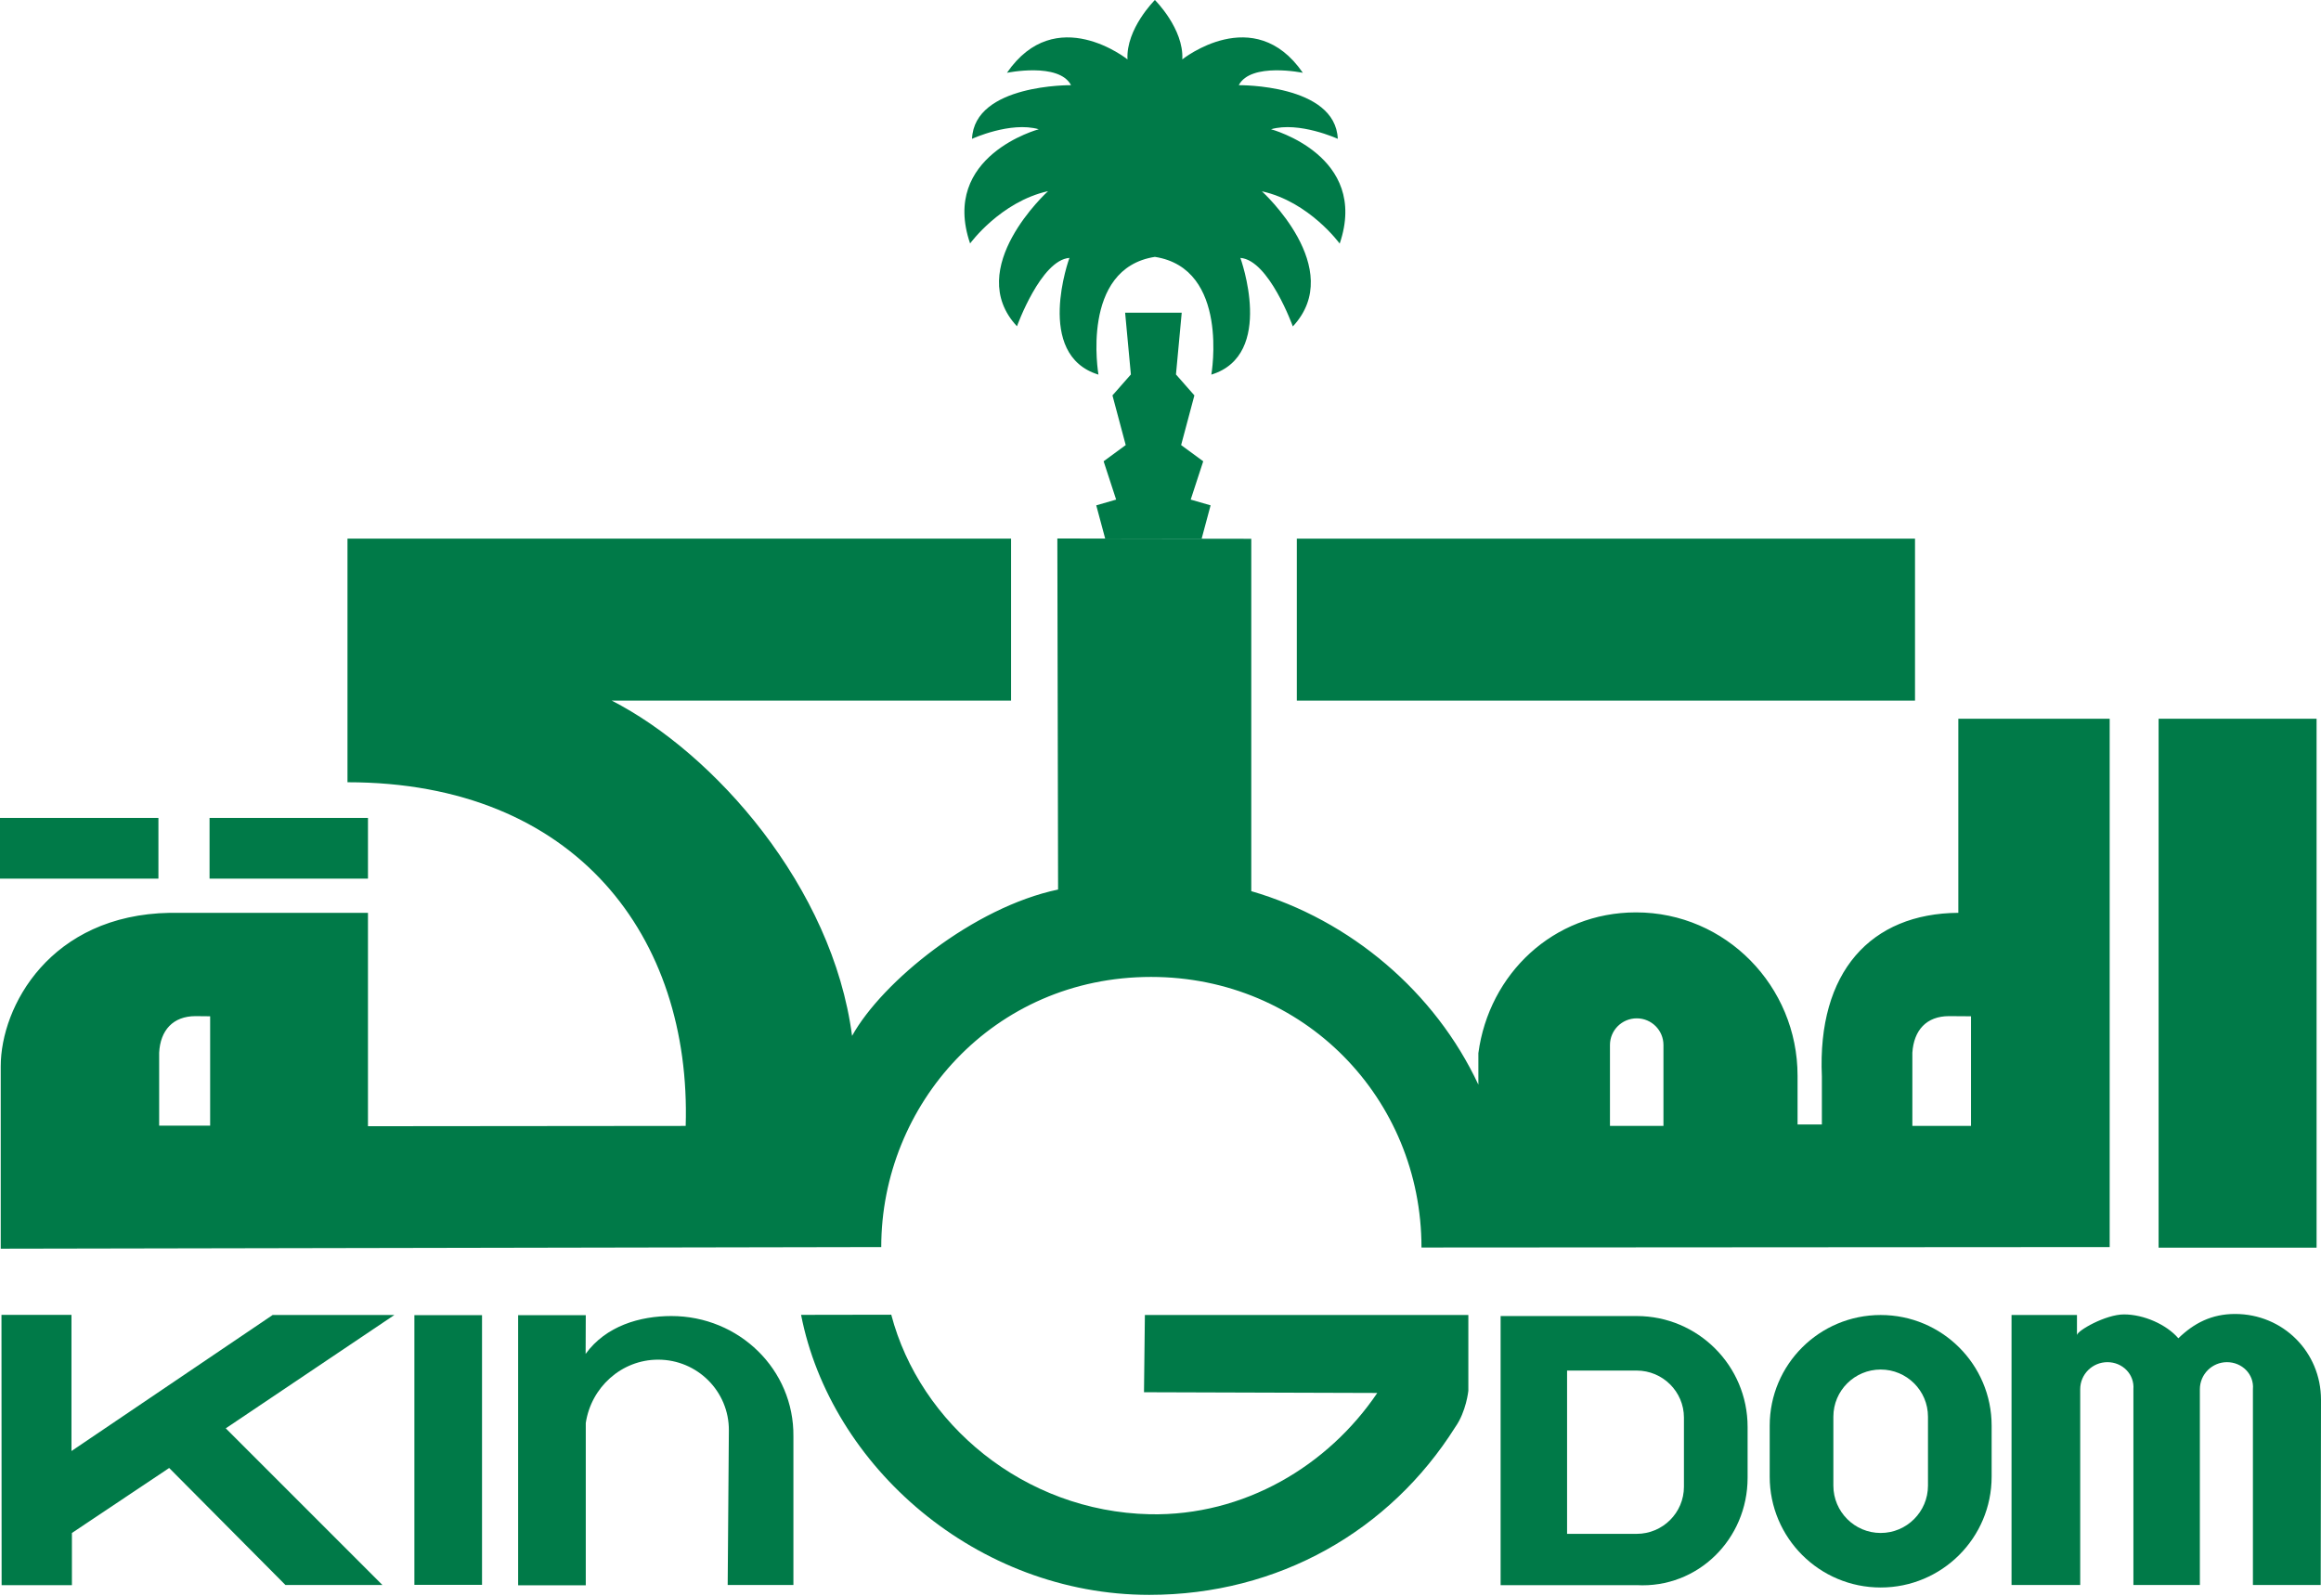
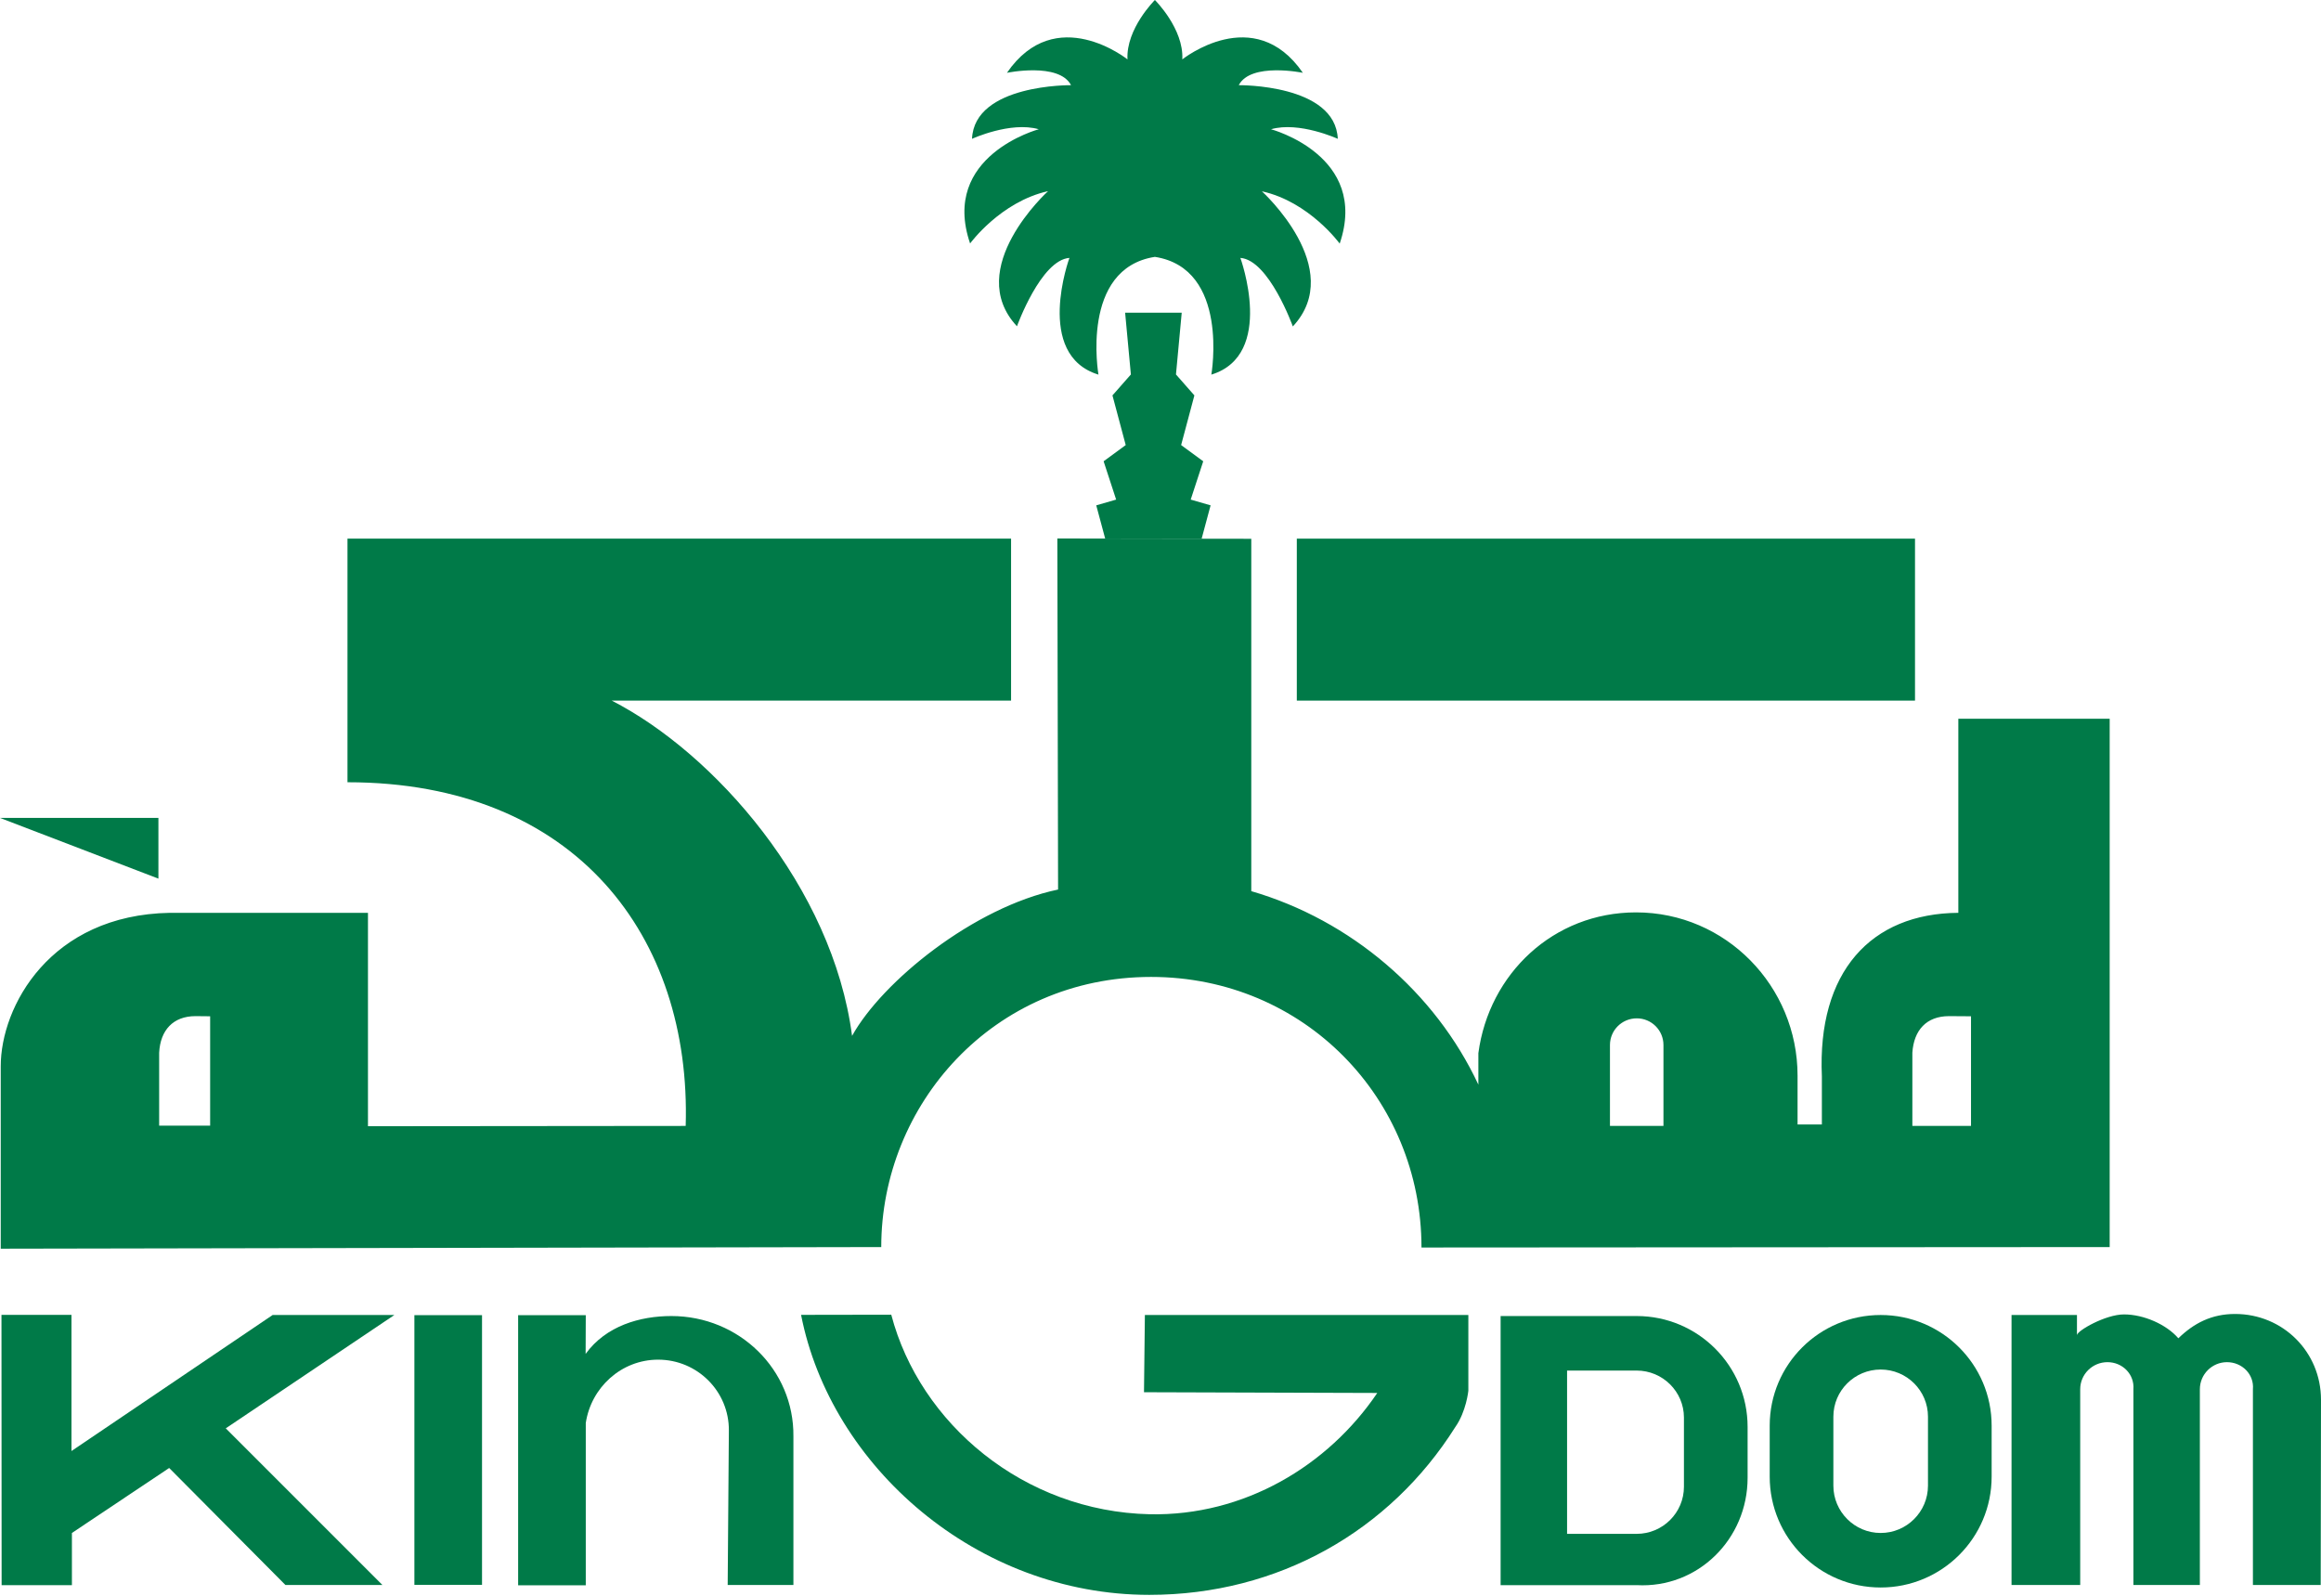
<svg xmlns="http://www.w3.org/2000/svg" version="1.2" viewBox="0 0 1575 1083" width="1575" height="1083">
  <title>KHClogo-svg</title>
  <style>
		.s0 { fill: #007a48 } 
	</style>
  <g id="Layer">
-     <path id="Layer" class="s0" d="m0 555h107.5v41.2h-107.5z" />
-     <path id="Layer" class="s0" d="m142.2 555h107.5v41.2h-107.5z" />
+     <path id="Layer" class="s0" d="m0 555h107.5v41.2z" />
    <path id="Layer" class="s0" d="m880 365.5h419.5v109.9h-419.5z" />
-     <path id="Layer" class="s0" d="m1464.8 487.7h107.2v358.9h-107.2z" />
    <path id="Layer" fill-rule="evenodd" class="s0" d="m1003.2 736c0 0 0-21.4 0-21.4c7.2-53.8 50.9-95.5 107-95.5c60.9 0 109.6 50.1 109.6 110.8v33.1h16.5v-32.6c-3.2-70.9 33.2-110.6 92.6-111v-131.7h102.7v358.5l-467 0.3c0-101-79.6-183.6-183.5-183.6c-107.2 0-183.1 86.7-183.1 183.3l-597.5 1.1v-123.8c0-40.5 33.5-102.7 114.8-104.1h134.4v144.8l215.6-0.2c3.9-127.9-74.2-233.2-229.5-233.2v-165.3h450.3v109.9h-271c69.6 35.6 149.9 126.5 163.1 227.5c20.5-36.9 82.5-87.3 139.8-99.3l-0.5-238.2l131.6 0.2v239.1c67.5 19.6 124.9 68.7 154.1 131.3zm319.4-46.5c-15.4 0-23.9 9.6-24.9 24.8v49.7h39.8v-74.4zm-1189.9 0c-15.3 0-23.9 9.6-24.7 24.8v49.5h34.6v-74.2zm996.1 74.5v-54.9c0-10-8.1-18.1-18.1-18.1c-10.1 0-18.2 8.1-18.2 18.1v54.9z" />
    <path id="Layer" class="s0" d="m1 892.2h47.5v92.4l136.5-92.3h82.6l-114.4 76.9l106.3 106.3h-65.8l-78.9-79.4l-66 44.1v35.4h-47.7l-0.1-183.4" />
    <path id="Layer" class="s0" d="m281.2 892.4h45.9v183h-45.9z" />
    <path id="Layer" class="s0" d="m494.6 970.7c0.2-26.6-21.4-48.1-48-48.1c-25 0-45.5 18.9-49.1 43v110.1h-45.9v-183.3h45.9l-0.1 26.3c13.8-19.1 37-25.7 58.2-25.7c45.9 0 83.3 36.3 82.8 81.7v100.8h-44.6z" />
    <path id="Layer" class="s0" d="m604.8 892.1c19.4 74 90 133.5 175.4 135.4c64.1 1.3 121-32.9 154.4-82.3l-158.3-0.5l0.6-52.4h219.5v51.4c0 0-1.4 14.1-8.9 24.7c-44.3 70.3-119.9 113.8-207.6 113.8c-117.1 0-216.2-87.2-236.3-190z" />
    <path id="Layer" fill-rule="evenodd" class="s0" d="m1200.9 967.4c0-41.5 33.7-75.1 75.3-75.1c41.6 0 75.3 33.6 75.3 75.1v34.6c0 41.5-33.7 75.2-75.3 75.2c-41.6 0-75.3-33.7-75.3-75.2zm43.2 40.7c0 17.7 14.4 32.1 32.1 32.1c17.7 0 32.1-14.4 32.1-32.1v-46.8c0-17.7-14.4-32-32.1-32c-17.7 0-32.1 14.3-32.1 32z" />
    <path id="Layer" fill-rule="evenodd" class="s0" d="m1018.3 1075.6v-182.6h92.3c41.6 0 75.3 33.7 75.3 75.2v34.6c0 41.5-33.7 75.1-75.3 72.8zm45.1-34.8h47.2c17.7 0 32.1-14.3 32.1-32v-46.9c0-17.6-14.4-31.9-32.1-31.9h-47.2z" />
    <path id="Layer" class="s0" d="m1409.4 906c0-3 19.4-14.1 31.9-14.1c13.4 0 28.8 6.8 36.9 16.2c10.6-10.3 22.6-16.5 38.5-16.5c32.5 0 58.3 25.8 58.3 58.2l-0.2 125.7h-46v-132.8c0.9-10.2-7.4-18.4-17.6-18.4c-10.1 0-18.4 8.2-18.4 18.4v132.8h-45.1v-132.8c0.8-10.2-7.4-18.4-17.6-18.4c-10.2 0-18.5 8.2-18.5 18.4v132.8h-46.6v-183.2h44.4z" />
    <path id="Layer" class="s0" d="m750 365.6l-6.1-22.7l13.5-3.9l-8.5-26l15-11l-9-33.7l12.5-14.2l-3.9-41.9h38.4l-3.9 41.9l12.5 14.2l-9 33.7l15 11l-8.5 26l13.5 3.9l-6.1 22.7h-65.4" />
    <path id="Layer" class="s0" d="m783.7 174.3c-50.9 7.9-38.3 79.9-38.3 79.9c-43.8-13.4-19.7-79.2-19.7-79.2c-19.4 1.4-35.6 46.4-35.6 46.4c-36.7-39.3 21.1-91.7 21.1-91.7c-32.3 7.2-52.9 35.5-52.9 35.5c-20.4-59.6 46.6-77.5 46.6-77.5c-19.2-5.5-45.3 6.5-45.3 6.5c1.6-37.2 67.2-36.4 67.2-36.4c-8.2-15.7-43.5-8.4-43.5-8.4c33.1-48.1 81.8-9.1 81.8-9.1c-1.1-20.8 18.6-40.3 18.6-40.3c0 0 19.7 19.5 18.6 40.3c0 0 48.7-39 81.8 9.1c0 0-35.3-7.3-43.5 8.4c0 0 65.6-0.8 67.2 36.4c0 0-26.2-12-45.3-6.5c0 0 66.9 17.9 46.6 77.6c0 0-20.6-28.4-52.8-35.5c0 0 57.7 52.3 21 91.7c0 0-16.2-45.1-35.6-46.5c0 0 24 65.8-19.7 79.2c0 0 12.6-72-38.3-79.9z" />
  </g>
</svg>